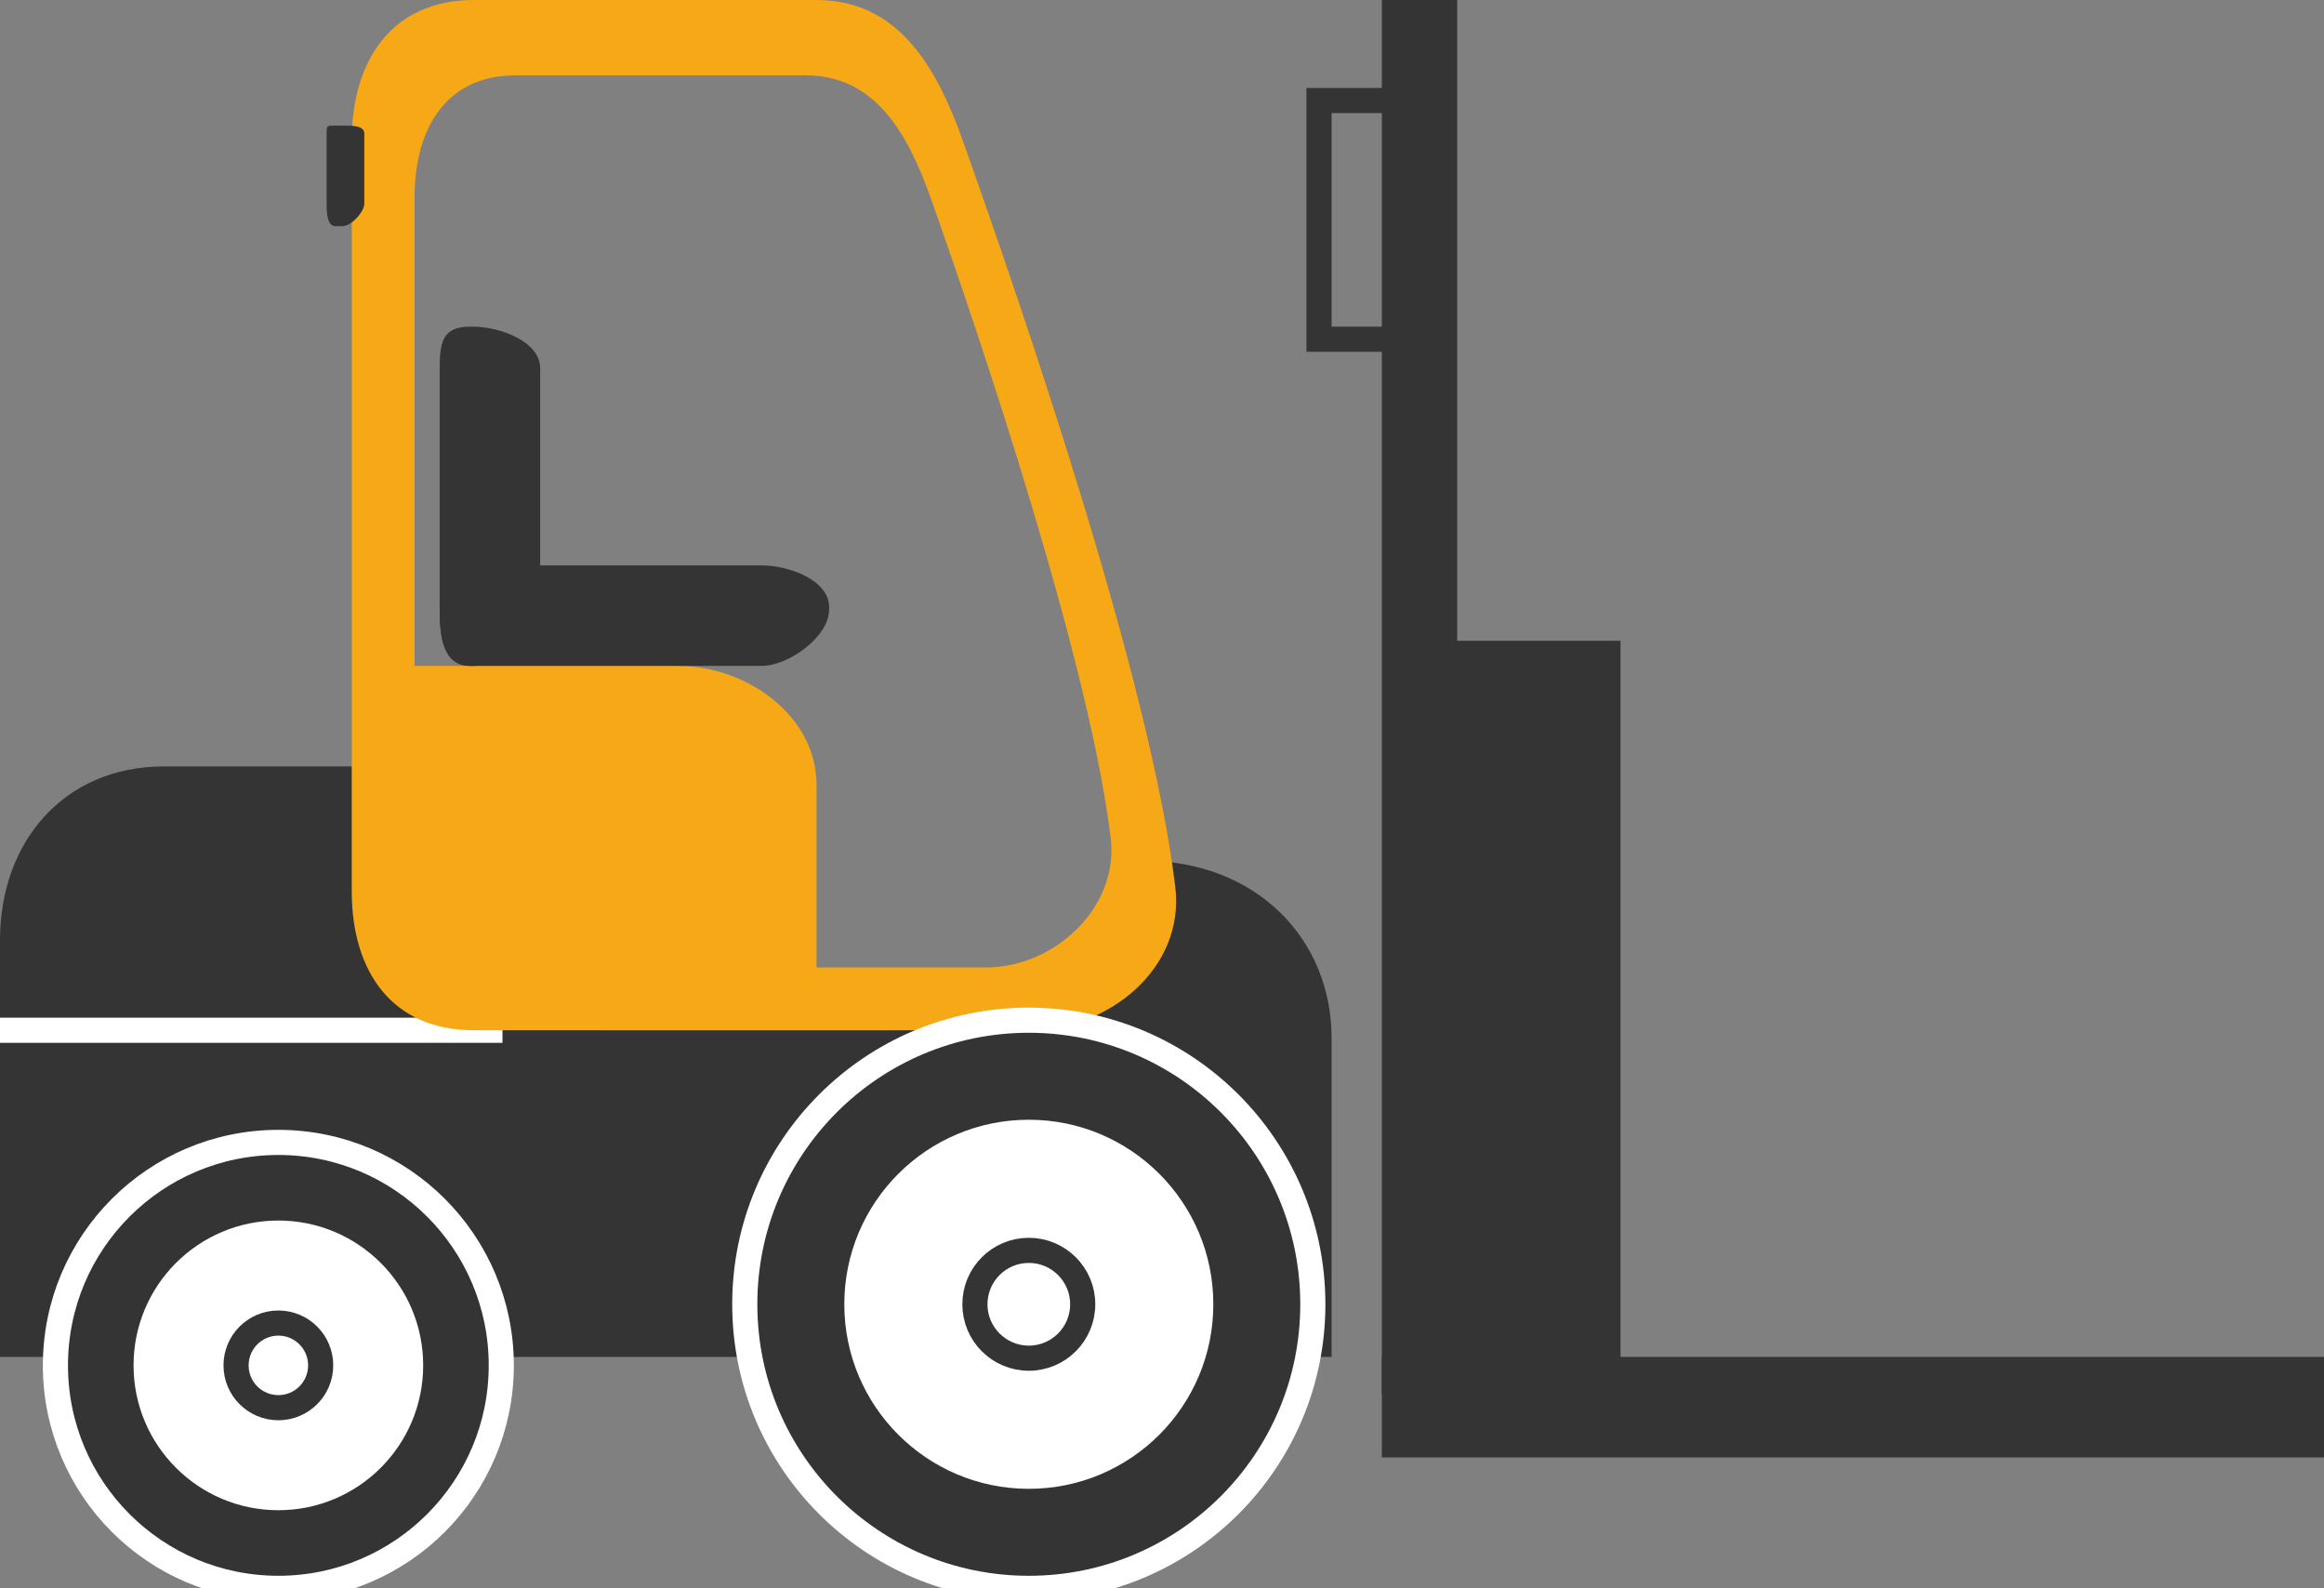
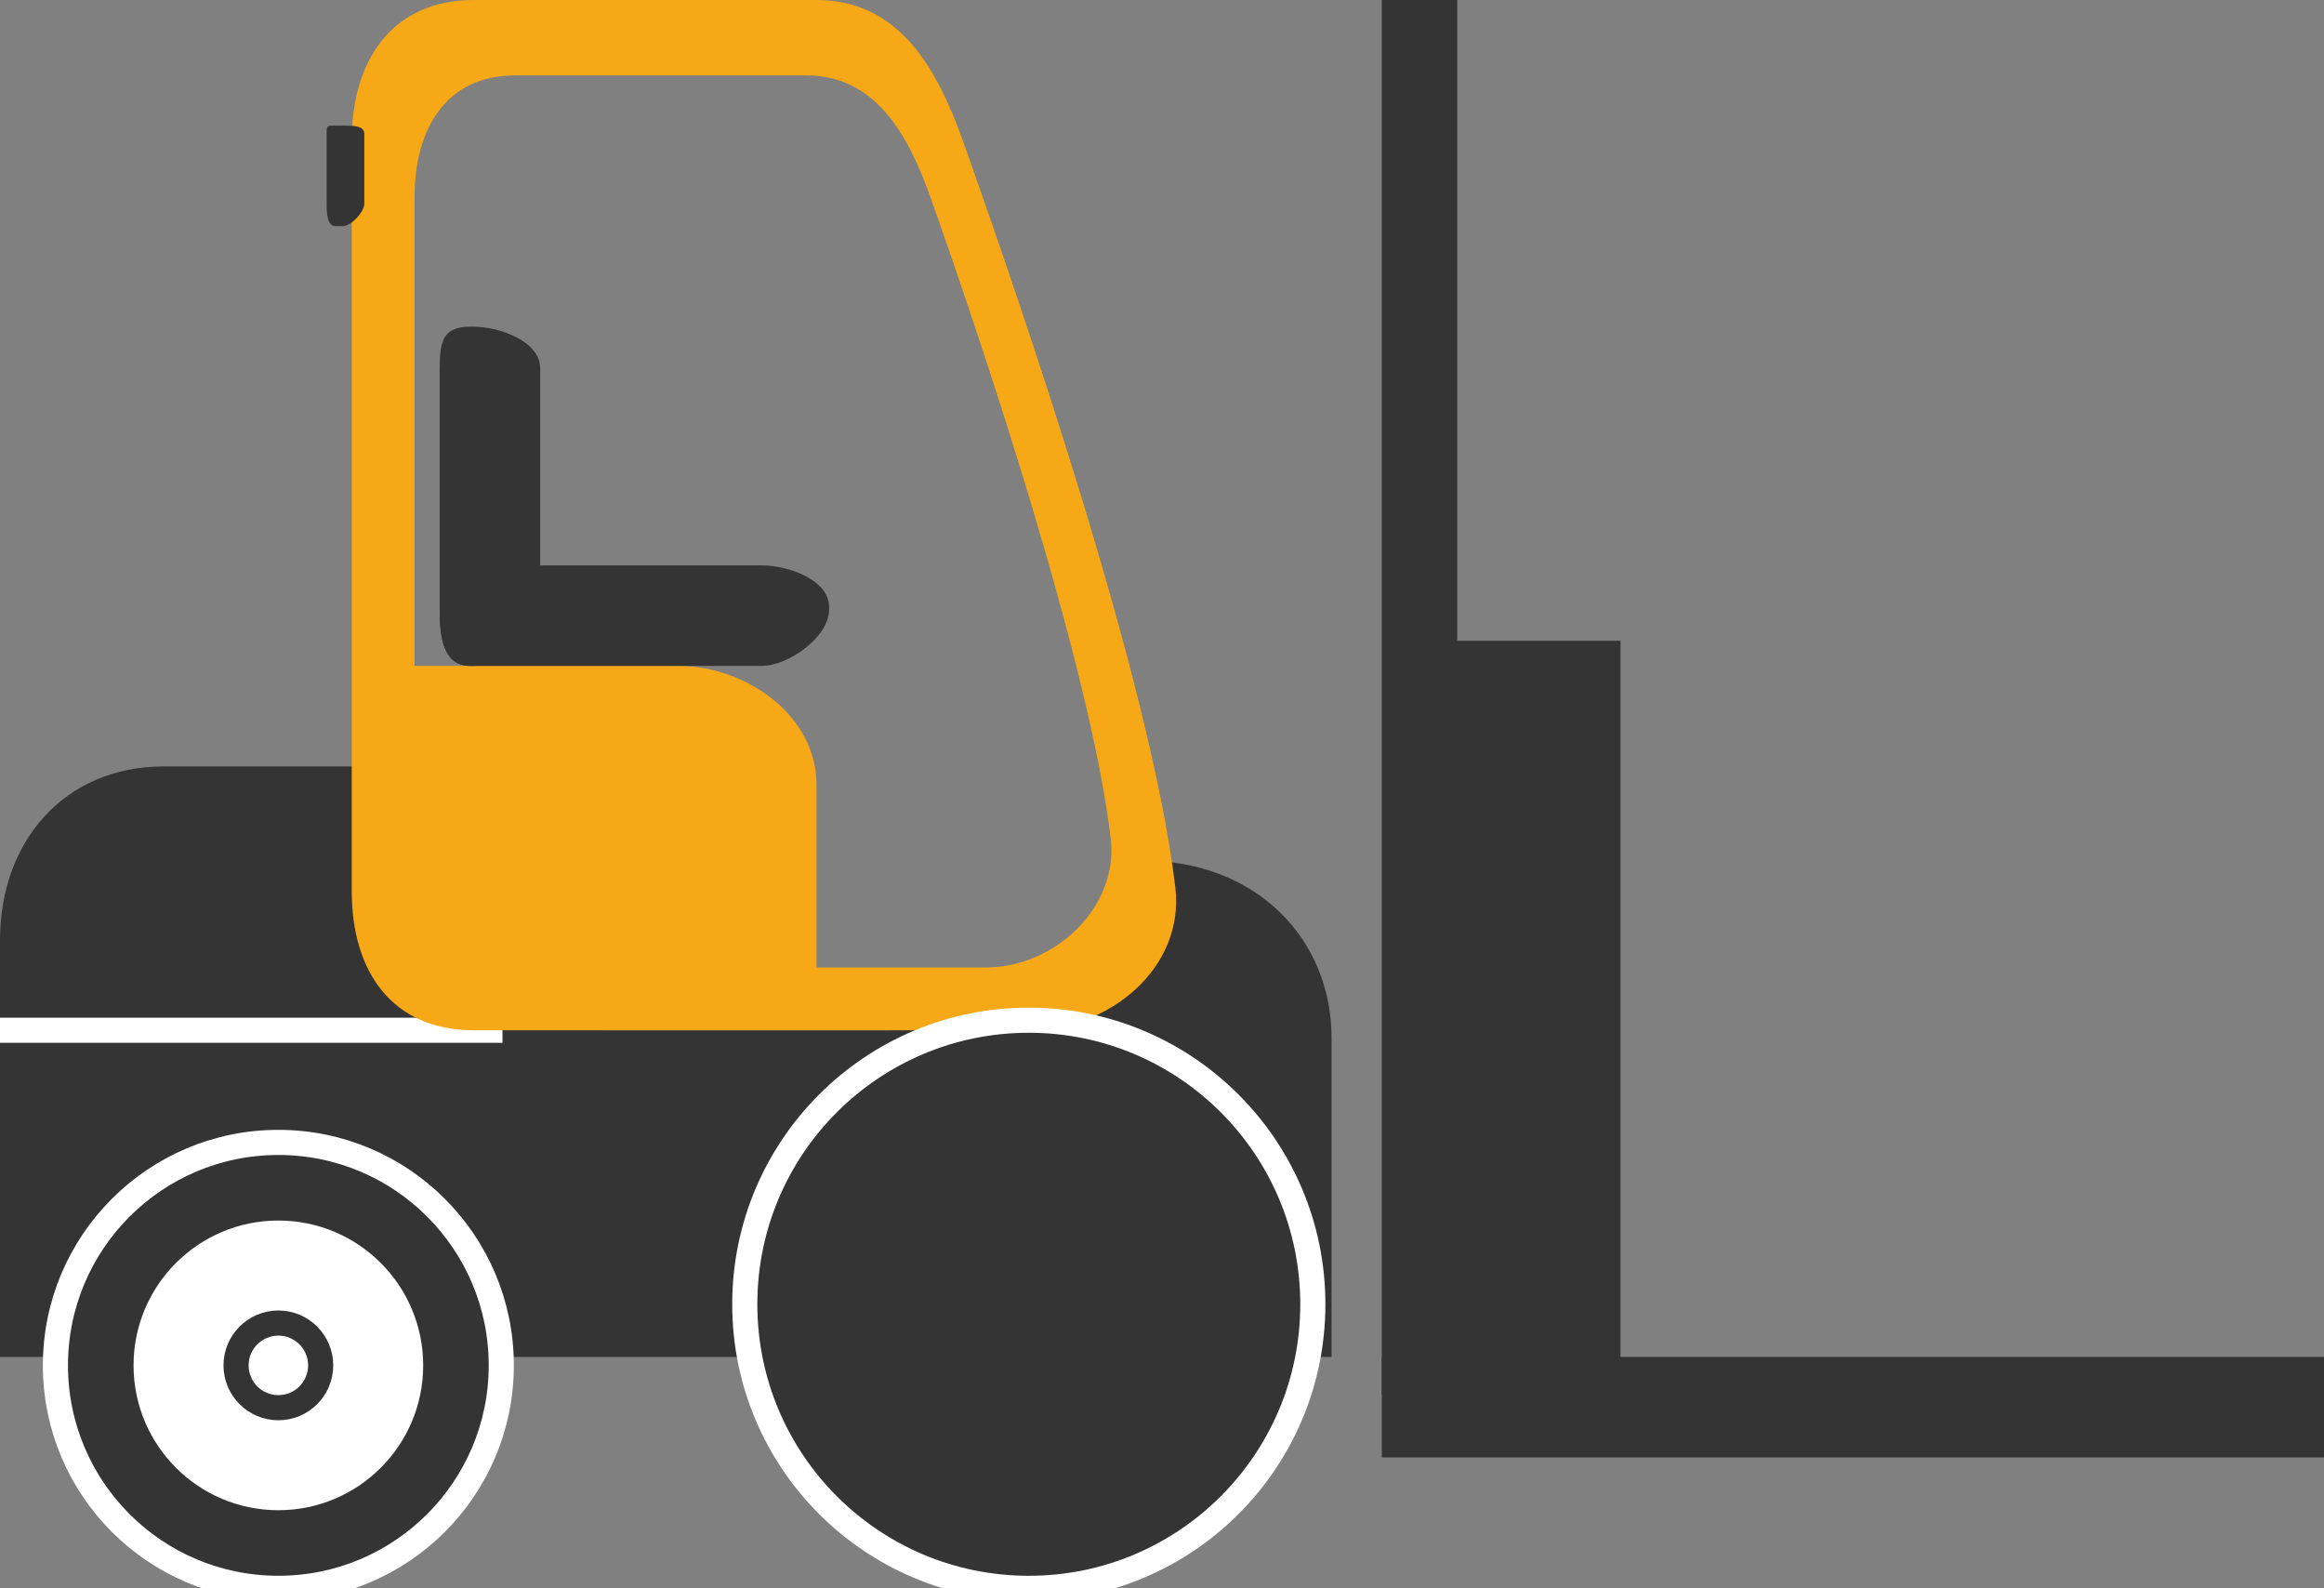
<svg xmlns="http://www.w3.org/2000/svg" version="1.1" id="Calque_1" x="0px" y="0px" width="185px" height="126.42px" viewBox="0 0 185 126.42" enable-background="new 0 0 185 126.42" xml:space="preserve">
  <rect x="0" y="0" width="185" height="126.42" fill="#808080" stroke="none" />
  <g>
    <path fill="#343434" d="M13.043,61h19.48C40.412,61,48,66.938,48,74.829V82h22.914l-2.191-1h18.344L91,68.335v0.163   c9,0,15,6.233,15,14.122v7.793V108H0V82.62v-7.791C0,66.938,5.152,61,13.043,61z" />
    <line fill="none" stroke="#FFFFFF" stroke-width="2" stroke-miterlimit="10" x1="0" y1="82" x2="40" y2="82" />
    <path fill="#F7A817" d="M28,11.193C28,4.738,31.262,0,37.719,0H64.99c6.455,0,9.529,5.201,11.688,11.286   c4.76,13.42,14.938,42.993,16.883,59.336C94.322,77.03,88.328,82,81.873,82H37.719C31.262,82,28,77.388,28,70.933V11.193z    M65,62.457V77h13.498c5.479,0,10.568-4.811,9.922-10.25c-1.65-13.877-10.291-39.597-14.332-50.991   C72.254,10.596,69.645,6,64.164,6H41.012C35.531,6,33,10.225,33,15.704V53h20.969C59.449,53,65,56.976,65,62.457z" />
    <path fill="#343434" d="M35,48.524C35,50.676,35.271,53,37.424,53h23.209C62.783,53,66,50.676,66,48.524v-0.209   C66,46.164,62.783,45,60.633,45H37.424C35.271,45,35,46.164,35,48.315V48.524z" />
    <path fill="#343434" d="M35,48.523C35,50.675,35.271,53,37.424,53h0.209C39.783,53,43,50.675,43,48.523V29.316   C43,27.165,39.783,26,37.633,26h-0.209C35.271,26,35,27.165,35,29.316V48.523z" />
    <g>
      <rect x="110" fill="#343434" width="6" height="111" />
      <rect x="114" y="51" fill="#343434" width="15" height="60" />
-       <polyline fill="none" stroke="#343434" stroke-width="2" stroke-miterlimit="10" points="114,8 105,8 105,27 114,27   " />
      <rect x="110" y="108" fill="#343434" width="75" height="8" />
    </g>
-     <path fill="#343434" d="M26,16.21c0,0.668,0.029,1.79,0.699,1.79h0.578C27.945,18,29,16.878,29,16.21v-5.58   C29,9.961,27.945,10,27.277,10h-0.578C26.029,10,26,9.961,26,10.63V16.21z" />
+     <path fill="#343434" d="M26,16.21c0,0.668,0.029,1.79,0.699,1.79h0.578C27.945,18,29,16.878,29,16.21v-5.58   C29,9.961,27.945,10,27.277,10h-0.578C26.029,10,26,9.961,26,10.63z" />
    <g>
      <circle fill="#343434" stroke="#FFFFFF" stroke-width="2" stroke-miterlimit="10" cx="81.897" cy="103.81" r="22.61" />
      <g>
-         <circle fill="#FFFFFF" cx="81.898" cy="103.81" r="14.688" />
-         <circle fill="#FFFFFF" stroke="#343434" stroke-width="2" stroke-miterlimit="10" cx="81.898" cy="103.81" r="4.291" />
-       </g>
+         </g>
    </g>
    <g>
      <circle fill="#343434" stroke="#FFFFFF" stroke-width="2" stroke-miterlimit="10" cx="22.158" cy="108.673" r="17.746" />
      <g>
        <circle fill="#FFFFFF" cx="22.159" cy="108.673" r="11.528" />
        <circle fill="#FFFFFF" stroke="#343434" stroke-width="2" stroke-miterlimit="10" cx="22.159" cy="108.673" r="3.368" />
      </g>
    </g>
  </g>
</svg>